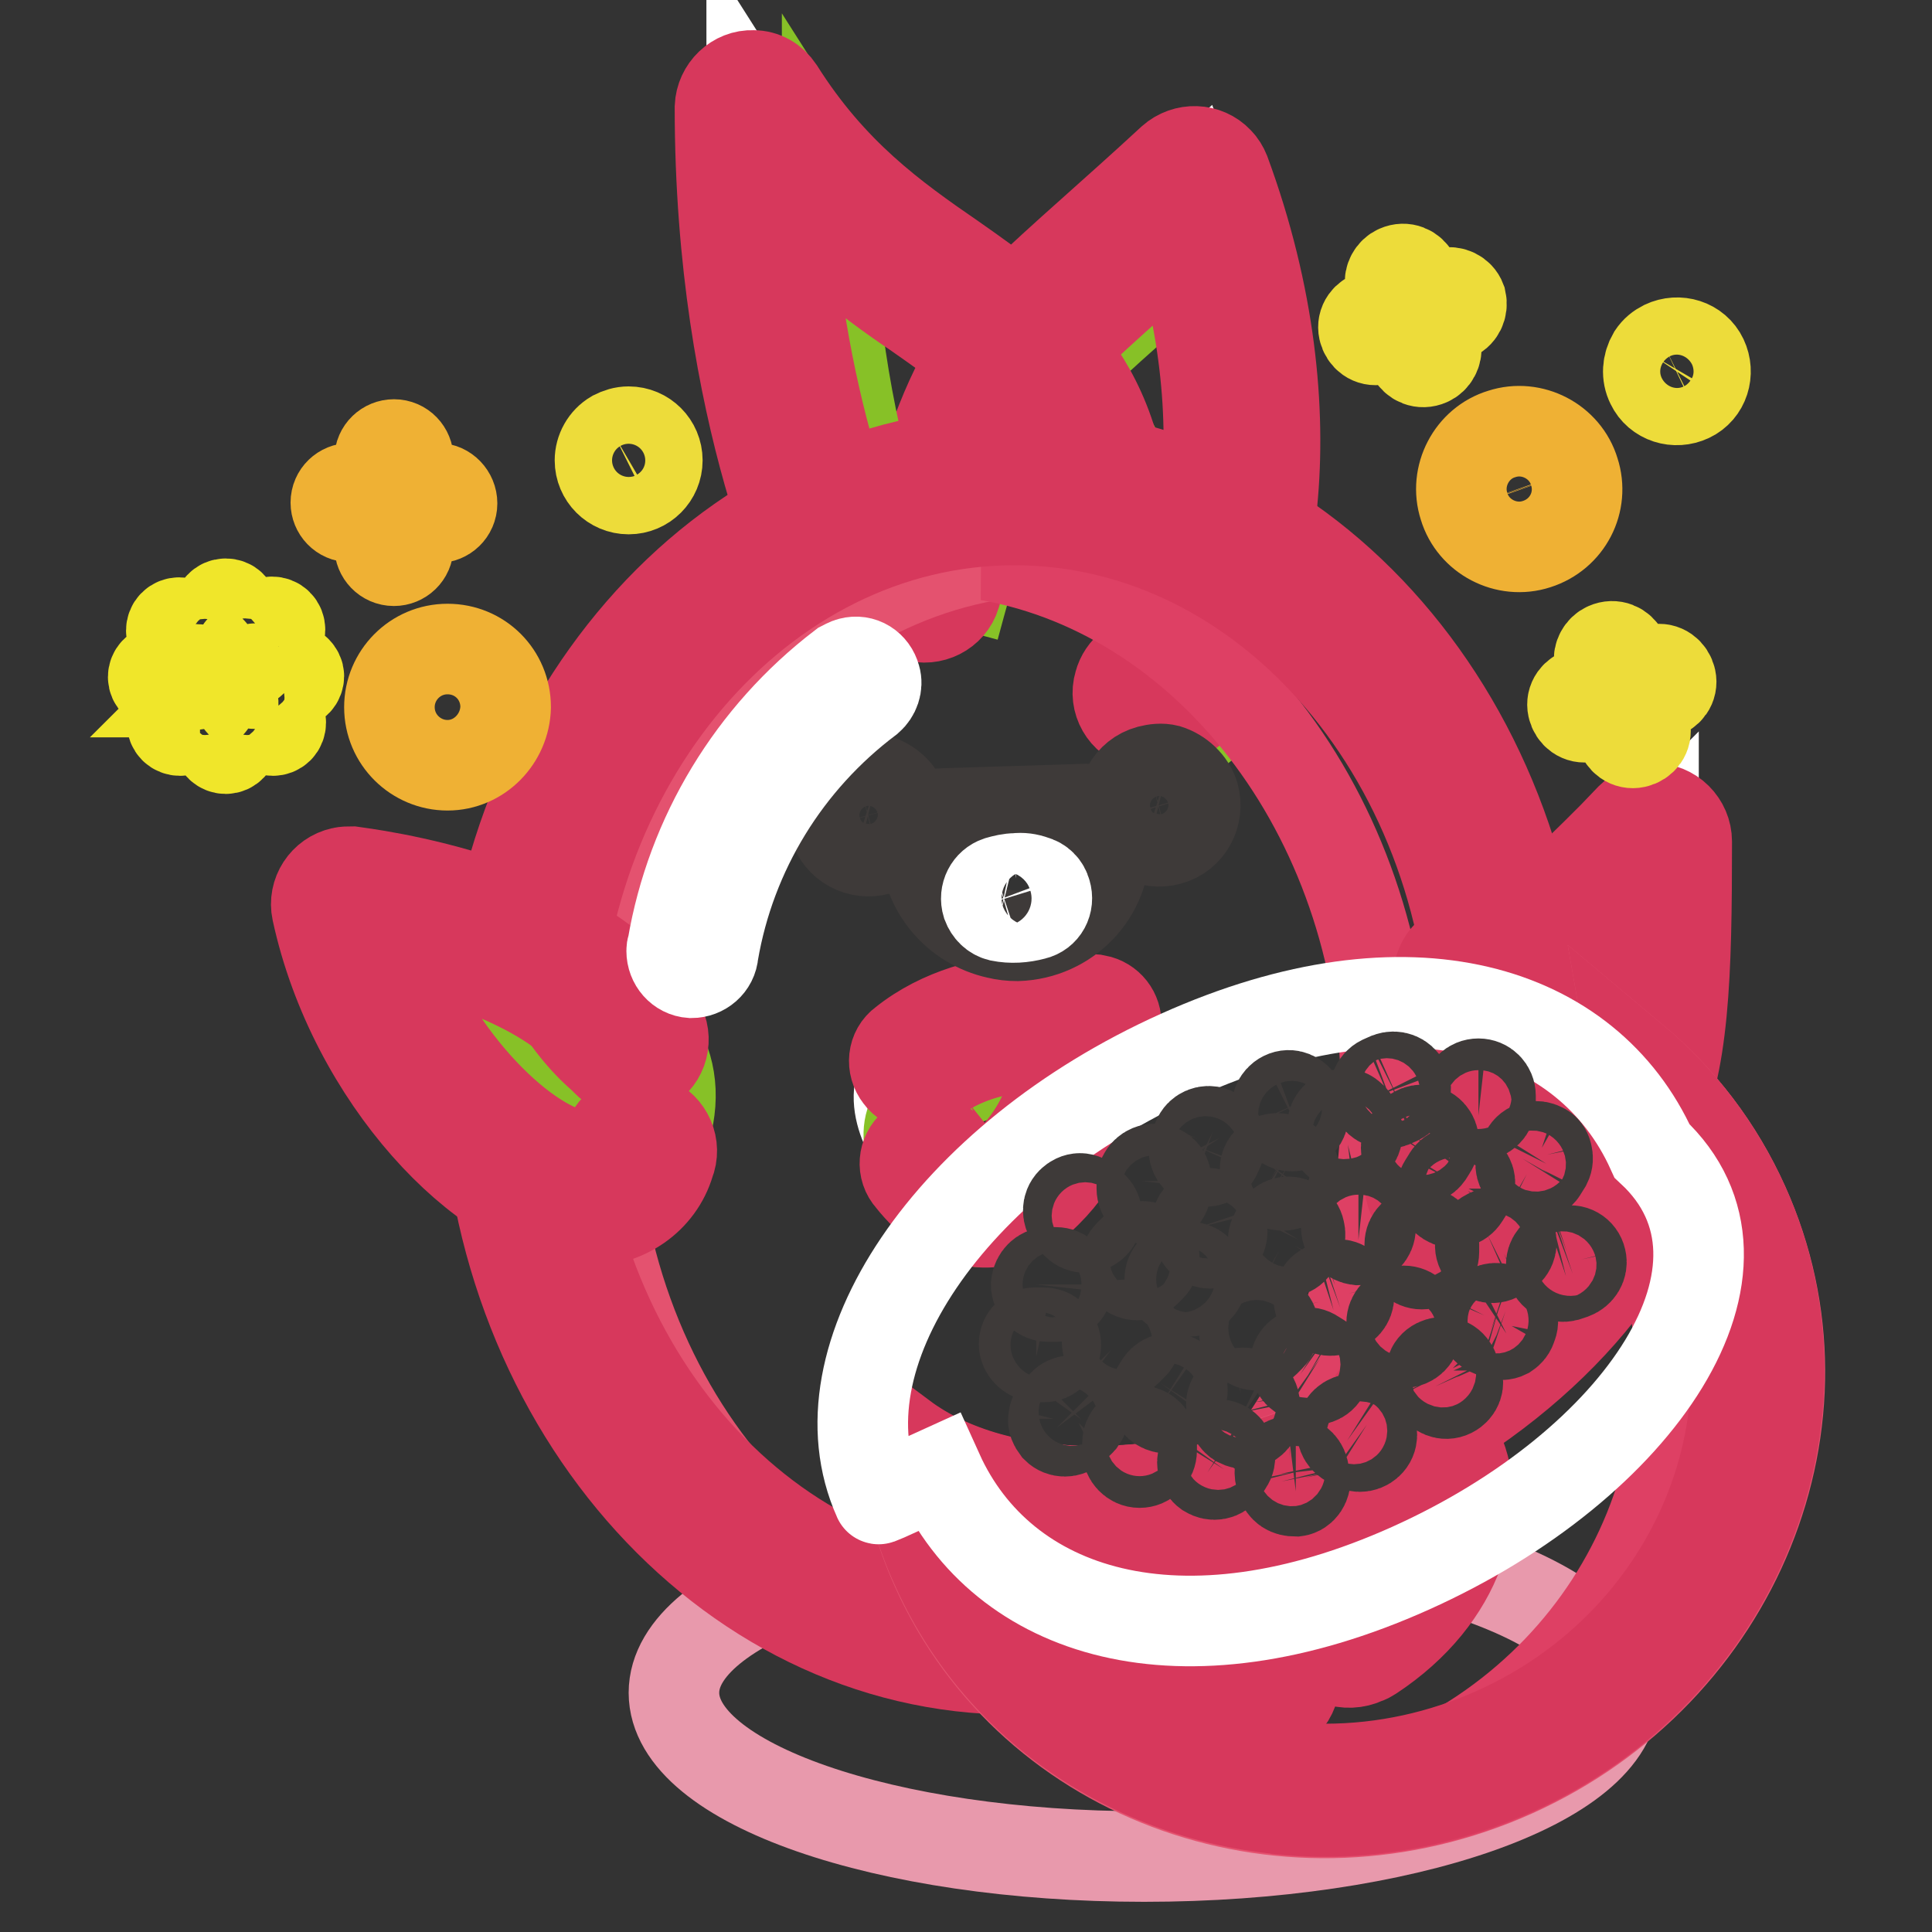
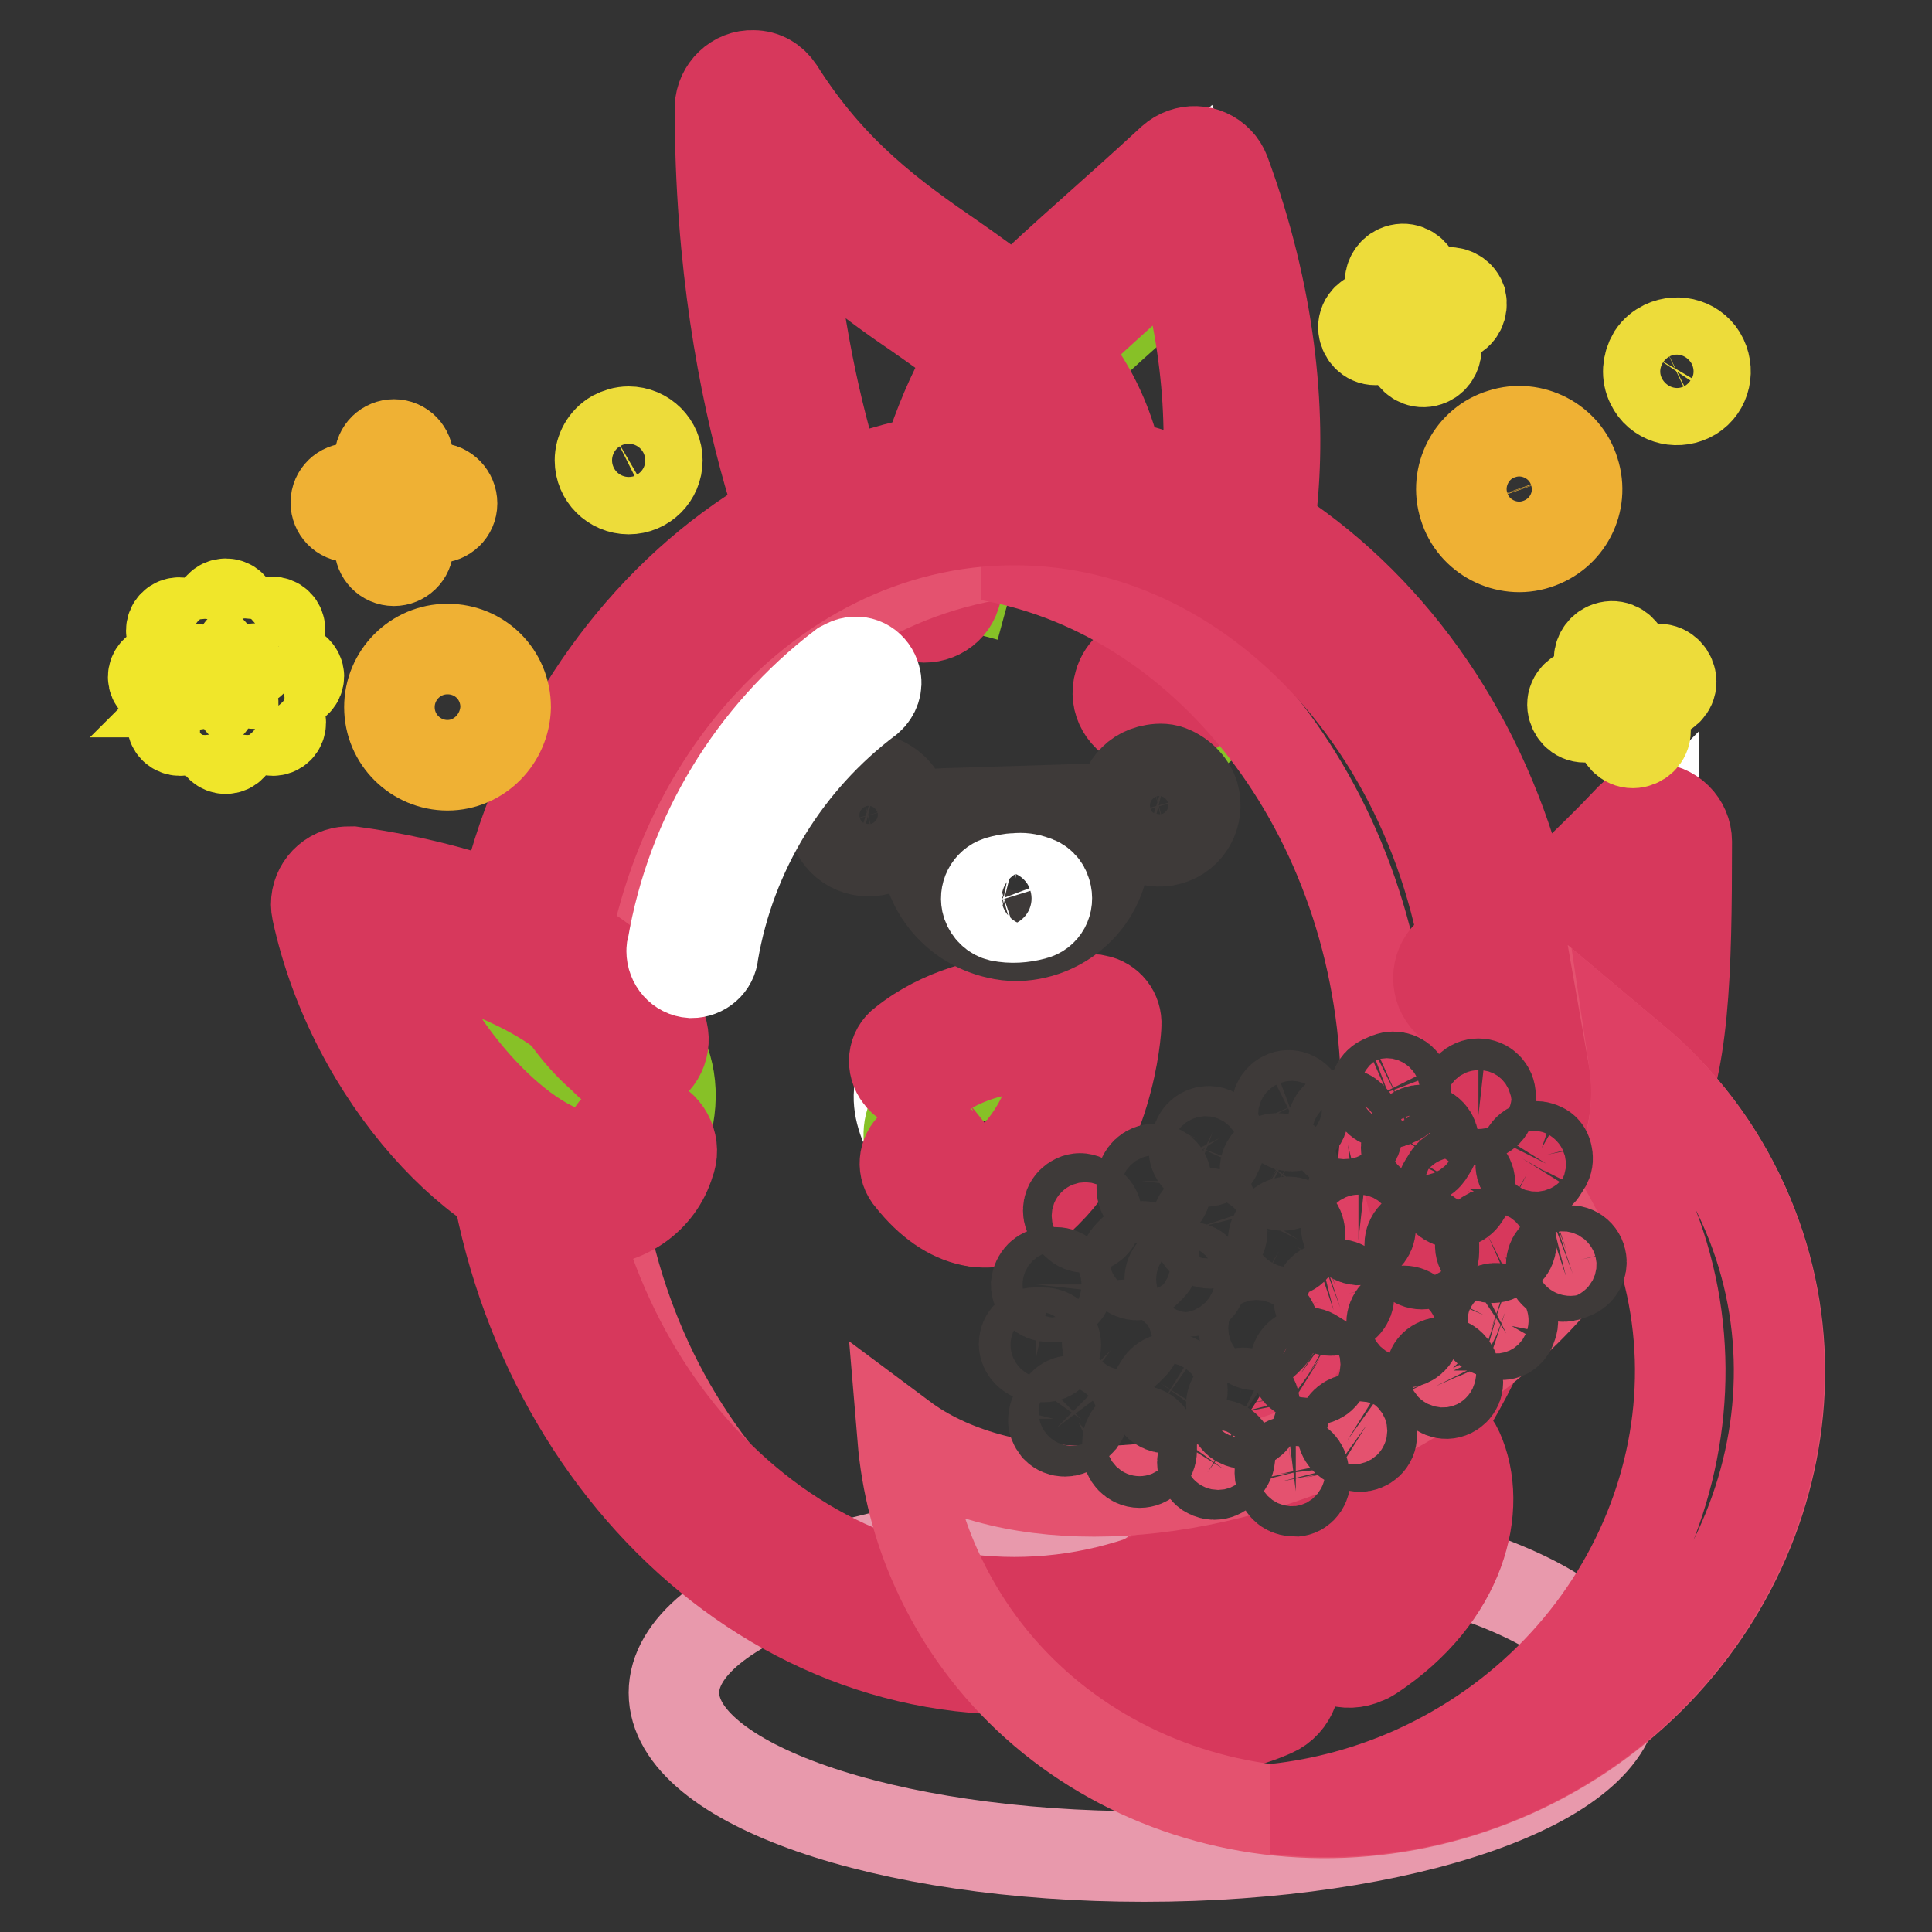
<svg xmlns="http://www.w3.org/2000/svg" version="1.1" x="0px" y="0px" viewBox="0 0 256 256" enable-background="new 0 0 256 256" xml:space="preserve">
  <rect x="0" y="0" width="256" height="256" fill="#333333" stroke="none" />
  <g>
    <path stroke-width="12" fill-opacity="0" stroke="#e899ac" d="M89.3,224.3c0,12,27.9,21.7,62.3,21.7s62.3-9.7,62.3-21.7s-27.9-21.7-62.3-21.7S89.3,212.3,89.3,224.3 L89.3,224.3z" />
    <path stroke-width="12" fill-opacity="0" stroke="#ffffff" d="M152.4,91.7c5.9,1.6,20.4-27.5,5.7-67.3c-25.2,23.3-26.8,19.8-35.8,53.3" />
    <path stroke-width="12" fill-opacity="0" stroke="#87c127" d="M156.4,97.3c5.9,1.6,20.4-27.5,5.7-67.3c-25.2,23.2-26.7,19.8-35.7,53.2" />
    <path stroke-width="12" fill-opacity="0" stroke="#d7385c" d="M152.9,96.1c-0.5,0-1.1-0.1-1.6-0.2c-2.3-0.6-3.7-3-3-5.3c0.5-1.9,2.2-3.2,4.2-3.2c4-3,12.8-25,3.7-55.3 l-5.7,5c-15.1,13.5-16.8,14.9-23.9,41.7c-0.7,2.3-3.2,3.5-5.4,2.8c-2.1-0.7-3.4-2.9-2.9-5c7.8-29.3,10.7-31.8,26.6-46 c2.9-2.6,6.4-5.7,10.4-9.4c1.8-1.6,4.5-1.5,6.1,0.2c0.4,0.4,0.7,0.9,0.9,1.4c12.1,32.8,5.6,60.6-3,69.8 C157.7,94.7,155.4,95.9,152.9,96.1z" />
-     <path stroke-width="12" fill-opacity="0" stroke="#ffffff" d="M112.4,79c0,0-12.8-24.2-12.8-64.8c18.4,29,45.5,24.5,45.5,59.1" />
-     <path stroke-width="12" fill-opacity="0" stroke="#87c127" d="M121.3,81.9c0,0-11.7-22.2-11.7-59.5c16.9,26.6,41.8,22.5,41.8,54.2" />
+     <path stroke-width="12" fill-opacity="0" stroke="#ffffff" d="M112.4,79c0,0-12.8-24.2-12.8-64.8" />
    <path stroke-width="12" fill-opacity="0" stroke="#d7385c" d="M112.4,83.3c-1.6,0-3-0.9-3.8-2.3c-0.5-1-13.2-25.6-13.2-66.8c0.1-2.4,2.1-4.3,4.4-4.2 c1.4,0,2.6,0.7,3.4,1.9c7,11.1,15.1,16.9,23.1,22.4c11.8,8.3,23,16.2,23,39c0,2.4-1.9,4.3-4.3,4.3c-2.4,0-4.3-1.9-4.3-4.3 c0-18.3-8.1-24-19.4-31.9c-6.1-4.1-11.8-8.7-17-14c2.2,31.1,11.7,49.4,11.8,49.6c1.1,2.1,0.3,4.7-1.9,5.8c0,0,0,0,0,0 C113.7,83.1,113.1,83.3,112.4,83.3L112.4,83.3z" />
    <path stroke-width="12" fill-opacity="0" stroke="#ffffff" d="M194.9,129.5c7.1,0,17.3-11.2,24.2-18.1c0,36.3-1.7,45.4-28.1,45.4" />
-     <path stroke-width="12" fill-opacity="0" stroke="#87c127" d="M200.8,135.7c5.5,0,13.5-8.8,19-14.2c0,28.4-1.3,35.6-22,35.6" />
    <path stroke-width="12" fill-opacity="0" stroke="#ffffff" d="M68.8,140.6c0,42.1,29.3,76.2,65.5,76.2c36.2,0,65.6-34.1,65.6-76.2c0,0,0,0,0,0 c0-42.1-29.4-76.2-65.6-76.2C98.2,64.5,68.8,98.6,68.8,140.6L68.8,140.6z" />
    <path stroke-width="12" fill-opacity="0" stroke="#e4526f" d="M78.3,145.7c0,40.2,27.8,72.9,62.1,72.9c34.3,0,62.1-32.6,62.1-72.9c0-40.3-27.8-72.9-62.1-72.9 C106.1,72.8,78.3,105.4,78.3,145.7z" />
    <path stroke-width="12" fill-opacity="0" stroke="#de4064" d="M140.4,72.8c-3.2,0-6.3,0.3-9.4,0.8c29.8,5.3,52.7,35.6,52.7,72c0,36.5-22.8,66.7-52.7,72 c3.1,0.6,6.3,0.8,9.4,0.8c34.3,0,62.1-32.6,62.1-72.9C202.5,105.4,174.7,72.8,140.4,72.8z" />
    <path stroke-width="12" fill-opacity="0" stroke="#d7385c" d="M134.4,221.2c-38.6,0-70-36.2-70-80.6S95.7,60,134.4,60c38.7,0,70,36.2,70,80.6S173.1,221.2,134.4,221.2z  M134.4,68.9c-33.7,0-61.1,32.2-61.1,71.7c0,39.5,27.4,71.7,61.1,71.7c33.7,0,61.1-32.2,61.1-71.7 C195.5,101.1,168.1,68.9,134.4,68.9L134.4,68.9z" />
    <path stroke-width="12" fill-opacity="0" stroke="#ffffff" d="M46.3,119.8c6.5,30.4,37.9,50.9,39.6,27.7C87.6,124.3,46.3,119.8,46.3,119.8z" />
    <path stroke-width="12" fill-opacity="0" stroke="#87c127" d="M57.6,124.4c5.1,23.9,29.8,40.1,31.2,21.8C90.1,128,57.6,124.4,57.6,124.4z" />
    <path stroke-width="12" fill-opacity="0" stroke="#d7385c" d="M191.1,161.1c-2.4,0-4.3-1.9-4.3-4.3c0-2.4,1.9-4.3,4.3-4.3c0,0,0,0,0,0c19.3,0,23.1-3.1,23.6-30.6 c-7.3,7.1-13.7,12-19.8,12c-2.4,0-4.3-1.9-4.3-4.3c0-2.4,1.9-4.3,4.3-4.3l0,0c4.5,0,13.5-9.1,18.9-14.5l2.3-2.4 c1.7-1.7,4.4-1.7,6.1,0c0.8,0.8,1.3,1.9,1.3,3.1C223.5,146.7,222.2,161.1,191.1,161.1z" />
    <path stroke-width="12" fill-opacity="0" stroke="#ffffff" d="M134.8,157c9.1-7.3,9.8-21.5,9.8-21.5s-14-2.3-23.1,5c-4.4,3.6-2,9.2,1.5,13.6 C126.7,158.6,130.7,160.4,134.8,157z" />
    <path stroke-width="12" fill-opacity="0" stroke="#87c127" d="M134,160.4c7.9-6.4,8.6-18.7,8.6-18.7s-12.2-2-20.1,4.4c-3.8,3.1-1.8,8,1.3,11.9 C126.9,161.8,130.5,163.3,134,160.4z" />
    <path stroke-width="12" fill-opacity="0" stroke="#d7385c" d="M120.7,156.2c-1.2-1.3-1-3.3,0.3-4.4s3.3-1,4.4,0.3c0.1,0.1,0.1,0.2,0.2,0.2c4,5,6.2,3.2,7.3,2.4 c5.5-4.4,7.5-12,8.3-16.2c-4.2-0.2-12.1,0.2-17.6,4.6c-1.4,1.1-3.4,0.9-4.4-0.5c-1.1-1.4-0.9-3.4,0.5-4.4c10.1-8.1,25-5.7,25.6-5.7 c1.6,0.3,2.7,1.7,2.6,3.3c0,0.6-0.9,15.7-11,23.8C131.7,163.7,125.6,162.4,120.7,156.2z M77.8,161.8h-1.2 c-12.4-1-29.8-18.9-34.6-41.1c-0.5-2.3,1-4.6,3.3-5.1c0.4-0.1,0.9-0.1,1.3-0.1c1.3,0.2,31.8,3.7,40.9,20.4c1,2.2,0.1,4.7-2.1,5.7 c-2,0.9-4.3,0.2-5.5-1.6c-4.6-8.3-18.4-12.9-27.8-14.9c5.6,15.8,18,27.4,25.1,28.1c1.6,0.3,3.2-0.7,3.5-2.3 c0.9-2.2,3.4-3.3,5.6-2.4c2.2,0.9,3.3,3.4,2.4,5.6C87.3,158.8,82.8,161.9,77.8,161.8L77.8,161.8z" />
    <path stroke-width="12" fill-opacity="0" stroke="#3e3a39" d="M119.7,106.7c0.7,2.5-0.7,5.2-3.3,5.9c-2.5,0.7-5.2-0.7-5.9-3.3s0.7-5.2,3.3-5.9c0.8-0.2,1.6-0.3,2.4-0.1 C117.8,103.8,119.2,105,119.7,106.7z M158.2,105.4c0.7,2.5-0.7,5.2-3.3,5.9c-2.5,0.7-5.2-0.7-5.9-3.3c-0.7-2.5,0.7-5.2,3.3-5.9 c0.8-0.2,1.6-0.3,2.4-0.1C156.3,102.5,157.7,103.8,158.2,105.4z M132.2,123.7c-5.5-1.2-9.5-6-9.6-11.6v-1.9c0-1.3,1-2.4,2.3-2.4 c0,0,0,0,0,0l19.1-0.6c1.3,0,2.4,1,2.4,2.3c0,0,0,0,0,0v2.3c0.2,6.6-5,12-11.6,12.2C133.9,124,133,123.9,132.2,123.7z" />
    <path stroke-width="12" fill-opacity="0" stroke="#ffffff" d="M134.6,116.4c-0.8,0-1.6,0.2-2.3,0.4c-1.2,0.4-1.9,1.7-1.5,3c0.3,0.8,0.9,1.4,1.7,1.6 c1.5,0.3,3,0.2,4.5-0.2c1.3-0.3,2-1.6,1.6-2.9c-0.2-0.8-0.8-1.4-1.6-1.6C136.2,116.4,135.4,116.3,134.6,116.4z" />
    <path stroke-width="12" fill-opacity="0" stroke="#eddc3a" d="M218.8,50.9c0.9,1.9,3.2,2.6,5.1,1.7c1.9-0.9,2.6-3.2,1.7-5.1c-0.9-1.9-3.2-2.6-5.1-1.7 c-0.6,0.3-1.1,0.7-1.5,1.3C218.3,48.3,218.2,49.7,218.8,50.9z M191.6,38.8l-3.2,1l-1-3.2c-0.4-0.8-1.3-1.2-2.2-0.8 c-0.7,0.3-1.1,1.1-1,1.8l1,3.2l-3.2,1c-0.9,0.2-1.5,1-1.3,1.9c0.2,0.9,1,1.5,1.9,1.3c0.1,0,0.2-0.1,0.3-0.1l3.2-1.1l1,3.2 c0.4,0.8,1.3,1.2,2.2,0.8c0.7-0.3,1.1-1.1,1-1.8l-1-3.2l3.2-0.9c0.9-0.3,1.3-1.2,1.1-2.1C193.3,39,192.4,38.6,191.6,38.8 L191.6,38.8z M219.3,88.8l-3.2,1l-1-3.2c-0.4-0.8-1.3-1.2-2.2-0.8c-0.7,0.3-1.1,1.1-1,1.8l1,3.2l-3.2,1c-0.9,0.2-1.5,1-1.3,1.9 c0.2,0.9,1,1.5,1.9,1.3c0.1,0,0.2-0.1,0.3-0.1l3.2-1l1,3.2c0.2,0.9,1,1.5,1.9,1.3c0.9-0.2,1.5-1,1.3-1.9c0-0.1-0.1-0.2-0.1-0.3 l-1-3.3l3.2-1c0.9-0.2,1.5-1,1.3-1.9c-0.2-0.9-1-1.5-1.9-1.3C219.5,88.7,219.4,88.7,219.3,88.8L219.3,88.8z" />
    <path stroke-width="12" fill-opacity="0" stroke="#efb134" d="M203.6,72.1c-4,1.3-8.4-1-9.6-5c-1.3-4,1-8.4,5-9.6c4-1.3,8.4,1,9.6,5C209.9,66.5,207.7,70.8,203.6,72.1z  M200.2,61.1c-2,0.6-3.2,2.8-2.5,4.9c0.7,2,2.8,3.2,4.9,2.5c2-0.6,3.2-2.8,2.5-4.9C204.4,61.6,202.2,60.4,200.2,61.1 C200.2,61.1,200.2,61.1,200.2,61.1z" />
    <path stroke-width="12" fill-opacity="0" stroke="#eddc3a" d="M79.5,61c0,2.1,1.7,3.8,3.8,3.8c2.1,0,3.8-1.7,3.8-3.8c0-2.1-1.7-3.8-3.8-3.8c-0.7,0-1.3,0.2-1.9,0.5 C80.2,58.4,79.5,59.7,79.5,61z" />
    <path stroke-width="12" fill-opacity="0" stroke="#efb134" d="M58,64.7h-3.9v-3.9c0-1-0.8-1.9-1.9-1.9c-1,0-1.9,0.8-1.9,1.9v3.9h-3.9c-1,0-1.9,0.8-1.9,1.9 c0,1,0.8,1.9,1.9,1.9h3.9v3.9c0,1,0.8,1.9,1.9,1.9c1,0,1.9-0.8,1.9-1.9v-3.8H58c1,0,1.9-0.8,1.9-1.9C59.9,65.6,59,64.7,58,64.7 L58,64.7z M59.3,101.4c-4.2,0-7.7-3.4-7.7-7.7c0-4.2,3.4-7.7,7.7-7.7s7.7,3.4,7.7,7.7l0,0C66.9,97.9,63.5,101.4,59.3,101.4z  M59.3,89.8c-2.1,0-3.9,1.7-3.9,3.9c0,2.1,1.7,3.9,3.9,3.9c2.1,0,3.9-1.7,3.9-3.9l0,0C63.2,91.5,61.4,89.8,59.3,89.8z" />
    <path stroke-width="12" fill-opacity="0" stroke="#f0e62a" d="M24.5,82.8c-0.4-0.4-1.1-0.4-1.5,0c0,0,0,0,0,0c-0.4,0.4-0.4,1.1,0,1.5l3.4,3.4c0.4,0.4,1.1,0.4,1.5,0 c0.4-0.4,0.4-1.1,0-1.5c0,0,0,0,0,0L24.5,82.8z M33.5,91.7c-0.4-0.4-1.1-0.4-1.5,0c-0.4,0.4-0.4,1.1,0,1.5c0,0,0,0,0,0l3.4,3.3 c0.4,0.4,1.1,0.4,1.5,0c0.4-0.4,0.4-1.1,0-1.5l0,0L33.5,91.7z M32.7,87.9c0.3,0,0.5-0.1,0.7-0.3l3.4-3.4c0.4-0.4,0.4-1.1,0-1.5 c-0.4-0.4-1.1-0.4-1.5,0c0,0,0,0,0,0l-3.4,3.4c-0.4,0.4-0.4,1.1,0,1.5c0,0,0,0,0,0C32.1,87.9,32.4,88,32.7,87.9L32.7,87.9z  M26.5,91.7L23.1,95c-0.4,0.4-0.4,1.1,0,1.5c0.4,0.4,1.1,0.4,1.5,0l0,0l3.3-3.3c0.4-0.4,0.4-1.1,0-1.5s-1.1-0.4-1.5,0H26.5z  M27.1,89.7c0-0.6-0.5-1-1-1h-4.8c-0.6,0-1,0.5-1,1c0,0.6,0.5,1,1,1h4.6c0.6,0,1-0.4,1.1-1c0,0,0,0,0,0H27.1z M38.6,88.6h-4.8 c-0.6,0-1,0.5-1,1s0.5,1,1,1h4.8c0.6,0,1-0.5,1-1S39.1,88.6,38.6,88.6L38.6,88.6z M29.9,80c-0.6,0-1,0.5-1,1v4.7c0,0.6,0.5,1,1,1 c0.6,0,1-0.5,1-1V81C30.9,80.4,30.5,80,29.9,80z M29.9,92.5c-0.6,0-1,0.5-1,1v4.7c0,0.6,0.5,1,1,1c0.6,0,1-0.5,1-1l0,0v-4.7 C31,93,30.5,92.5,29.9,92.5C29.9,92.5,29.9,92.5,29.9,92.5z" />
    <path stroke-width="12" fill-opacity="0" stroke="#d7385c" d="M180.9,219.8c-2.5,1.2-5.5,0.1-6.6-2.4c-1.1-2.3-0.3-5,1.9-6.4c7.7-5.1,9.3-11.7,7.9-14.7 c-1.1-2.5,0-5.5,2.5-6.6c0,0,0,0,0,0c2.5-1.1,5.5,0,6.6,2.5c0,0,0,0,0,0c3.4,7.5,0.5,19.3-11.5,27.2 C181.4,219.6,181.2,219.7,180.9,219.8L180.9,219.8z M168.7,226.8c-13,5.8-21.4-2.4-25.4-6.3c-2-1.9-2-5.1-0.1-7.1 c1.9-2,5.1-2,7.1-0.1c5.8,5.7,9.1,6.6,14.3,4.3c2.5-1.1,5.5,0,6.6,2.5C172.3,222.7,171.2,225.7,168.7,226.8L168.7,226.8z" />
    <path stroke-width="12" fill-opacity="0" stroke="#e4526f" d="M216.5,140.4c3,17-13,38.1-38.6,49.7c-22.6,10.1-45.7,9.8-58.3,0.4c0.5,6,2,11.9,4.5,17.4 c12.7,28.2,46.9,40.2,76.5,26.9c29.5-13.3,43.2-46.9,30.5-75.1C227.7,152.1,222.7,145.6,216.5,140.4L216.5,140.4z" />
    <path stroke-width="12" fill-opacity="0" stroke="#de4064" d="M231,159.6c-3.3-7.4-8.3-14-14.5-19.2c0.7,4.7,0.3,9.5-1.4,13.9c1,1.7,1.9,3.5,2.8,5.3 c12.7,28.2-1,61.8-30.5,75.1c-5.8,2.6-12,4.3-18.4,5c10.8,1.2,21.7-0.5,31.6-5C230,221.4,243.7,187.7,231,159.6z" />
-     <path stroke-width="12" fill-opacity="0" stroke="#d7385c" d="M221.1,153.7c1.9,2.6,3.5,5.3,4.8,8.2c11.3,25.3-1,55.6-27.7,67.6c-7.1,3.2-14.8,4.9-22.6,4.9 c-19.8,0.3-37.9-11.1-46.3-29c-0.7-1.6-1.3-3.1-1.9-4.8c5.7,1.8,11.6,2.6,17.6,2.6c12.2-0.2,24.2-2.9,35.2-8 C201.4,185.6,216.8,169.6,221.1,153.7 M216.5,140.4c3,17-13,38.1-38.6,49.7c-10.3,4.8-21.5,7.4-32.9,7.5c-10.2,0-19.1-2.5-25.4-7.2 c0.5,6,2,11.9,4.5,17.3c9.2,20.4,29.6,32.3,51.4,32.3c8.6,0,17.1-1.9,25-5.4c29.5-13.2,43.2-46.9,30.5-75.1 C227.6,152.1,222.7,145.6,216.5,140.4L216.5,140.4z" />
-     <path stroke-width="12" fill-opacity="0" stroke="#ffffff" d="M124.3,195.1c8.5,18.8,32.1,26.4,62.6,12.7s48.3-40.1,32-55.3c-8.5-18.8-32.1-26.4-62.6-12.7 c-30.5,13.7-48.3,40.1-39.9,58.8C116.4,198.7,116.4,198.7,124.3,195.1z" />
    <path stroke-width="12" fill-opacity="0" stroke="#3e3a39" d="M199.6,176.7c-0.4,0.2-0.8,0.2-1.2,0l-0.9-0.3c-0.8-0.3-1.2-1.3-0.8-2.1c0.3-0.7,1.2-1.1,1.9-0.9l0.9,0.3 c0.8,0.3,1.2,1.3,0.8,2C200.2,176.2,199.9,176.5,199.6,176.7L199.6,176.7z M199.3,166.1l-0.9,0.4c-0.8,0.4-1.7,0-2.1-0.8 c-0.4-0.8,0-1.7,0.8-2.1l0,0l0.9-0.4c0.8-0.4,1.7,0,2.1,0.8S200.1,165.8,199.3,166.1L199.3,166.1z M192.3,184.5 c-0.8,0.4-1.7,0-2.1-0.8c0,0,0,0,0,0l-0.4-0.9c-0.4-0.8-0.2-1.7,0.6-2.1c0.8-0.4,1.7-0.2,2.1,0.6c0.1,0.1,0.1,0.2,0.1,0.3l0.4,0.9 C193.4,183.2,193.1,184.1,192.3,184.5L192.3,184.5z M178.9,147.9c0.3,0.2,0.6,0.6,0.7,1l0.2,1c0.2,0.8-0.4,1.7-1.2,1.8 c-0.8,0.2-1.7-0.4-1.8-1.2l0,0l-0.2-1c-0.2-0.8,0.4-1.7,1.2-1.8C178.1,147.5,178.6,147.6,178.9,147.9L178.9,147.9z M170.1,153.7 l0.8,0.5c0.7,0.5,0.9,1.5,0.4,2.2c-0.5,0.7-1.5,0.9-2.2,0.4l-0.8-0.5c-0.7-0.5-0.9-1.5-0.4-2.2 C168.4,153.5,169.3,153.3,170.1,153.7z M189.3,150c0.7,0.5,0.9,1.5,0.4,2.2l-0.5,0.8c-0.5,0.7-1.5,0.9-2.2,0.4 c-0.7-0.5-0.9-1.5-0.4-2.2l0.5-0.8C187.6,149.7,188.6,149.5,189.3,150z M161.6,150.8c0.2,0.4,0.2,0.8,0,1.2l-0.4,0.9 c-0.3,0.8-1.2,1.2-2,0.9c-0.8-0.3-1.2-1.2-0.9-2l0.4-0.9c0.3-0.8,1.2-1.2,2-0.9C161.1,150.2,161.4,150.5,161.6,150.8L161.6,150.8z  M172.2,146.1l0.4,0.9c0.3,0.8,0,1.7-0.8,2.1c-0.8,0.3-1.7,0-2.1-0.8l-0.4-0.9c-0.3-0.8,0-1.7,0.8-2.1 C170.9,144.9,171.8,145.3,172.2,146.1z M186.1,143.6c0.4,0.8,0,1.7-0.8,2.1c0,0,0,0,0,0l-0.9,0.4c-0.8,0.3-1.7,0-2.1-0.8 c-0.3-0.8,0-1.7,0.8-2.1l0.9-0.4C184.8,142.5,185.7,142.8,186.1,143.6L186.1,143.6z M172.2,163.1c0.1,0.4,0.1,0.8-0.1,1.2l-0.5,0.8 c-0.4,0.8-1.4,1-2.1,0.6c-0.8-0.4-1-1.4-0.6-2.1l0.5-0.9c0.4-0.8,1.4-1,2.1-0.6C171.8,162.2,172.1,162.6,172.2,163.1L172.2,163.1z  M161.6,161.9l0.3,0.9c0.2,0.8-0.2,1.7-1.1,1.9c-0.8,0.2-1.7-0.2-1.9-1.1l-0.3-0.9c-0.2-0.8,0.2-1.7,1.1-1.9 C160.5,160.6,161.4,161.1,161.6,161.9z M178.7,171.4c0.2,0.8-0.3,1.6-1.1,1.9l-0.9,0.3c-0.8,0.2-1.7-0.2-1.9-1.1 c-0.2-0.8,0.2-1.7,1.1-1.9l1-0.3C177.7,170,178.5,170.5,178.7,171.4L178.7,171.4z M205,153c0.1,0.4,0.1,0.8-0.1,1.2l-0.5,0.8 c-0.4,0.8-1.4,1-2.1,0.6c-0.8-0.4-1-1.4-0.6-2.1l0,0l0.5-0.8c0.4-0.8,1.4-1,2.1-0.6C204.6,152.2,204.9,152.5,205,153z M194.5,157.8 l-0.5,0.8c-0.5,0.8-1.4,1-2.2,0.5c-0.8-0.5-1-1.4-0.5-2.2l0.5-0.8c0.4-0.8,1.3-1.1,2.1-0.7c0.8,0.4,1.1,1.3,0.7,2.1 C194.6,157.6,194.6,157.7,194.5,157.8L194.5,157.8z M209.5,166.9c0.2,0.8-0.3,1.6-1.1,1.9l-0.9,0.3c-0.8,0.2-1.7-0.2-1.9-1.1 c-0.2-0.8,0.2-1.7,1.1-1.9l0.9-0.3C208.4,165.5,209.3,166,209.5,166.9C209.5,166.9,209.5,166.9,209.5,166.9L209.5,166.9z  M170.5,197.3c-0.3-0.2-0.6-0.6-0.7-1l-0.2-1c-0.1-0.9,0.5-1.6,1.4-1.7c0.8-0.1,1.5,0.4,1.7,1.2l0.2,1c0.2,0.8-0.4,1.7-1.2,1.8 C171.2,197.6,170.8,197.5,170.5,197.3L170.5,197.3z M179.3,191.4l-0.8-0.5c-0.7-0.5-0.9-1.5-0.4-2.2c0.5-0.7,1.5-0.9,2.2-0.4 l0.8,0.5c0.7,0.5,0.9,1.5,0.4,2.2C181,191.7,180,191.9,179.3,191.4z M160,195.1c-0.7-0.5-0.9-1.5-0.4-2.2l0.5-0.8 c0.5-0.7,1.5-0.9,2.2-0.4c0.7,0.5,0.9,1.5,0.4,2.2l0,0l-0.5,0.8C161.7,195.4,160.8,195.6,160,195.1C160,195.1,160,195.1,160,195.1z  M164.1,188.4c-0.3-0.2-0.6-0.6-0.7-1l-0.2-1c-0.2-0.8,0.4-1.7,1.2-1.8c0.8-0.2,1.7,0.4,1.8,1.2l0.2,1c0.2,0.8-0.4,1.7-1.2,1.8 C164.9,188.7,164.5,188.6,164.1,188.4L164.1,188.4z M173.1,182.6l-0.8-0.5c-0.7-0.5-0.9-1.5-0.4-2.2c0.5-0.7,1.5-0.9,2.2-0.4 l0.8,0.5c0.7,0.5,0.9,1.5,0.4,2.2S173.8,183,173.1,182.6z M153.7,186.3c-0.7-0.5-0.9-1.5-0.4-2.2l0.5-0.8c0.5-0.7,1.5-0.9,2.2-0.4 c0.7,0.5,0.9,1.5,0.4,2.2l-0.5,0.8C155.4,186.6,154.5,186.8,153.7,186.3C153.7,186.3,153.7,186.3,153.7,186.3z M164.9,176.7 c0-0.4,0.2-0.8,0.5-1.1l0.7-0.7c0.6-0.6,1.6-0.6,2.2,0c0.6,0.6,0.6,1.6,0,2.2l0,0l-0.7,0.7c-0.6,0.6-1.6,0.6-2.2,0 C165.1,177.5,164.9,177.1,164.9,176.7L164.9,176.7z M146.7,177.8c0-0.4,0.2-0.8,0.5-1.1l0.7-0.7c0.6-0.6,1.6-0.6,2.2,0 c0.6,0.6,0.6,1.6,0,2.2l-0.7,0.7c-0.6,0.6-1.6,0.6-2.2,0C146.8,178.6,146.7,178.2,146.7,177.8z M149.1,167.4c0-0.4,0.2-0.8,0.5-1.1 l0.7-0.7c0.6-0.6,1.6-0.6,2.2,0c0.6,0.6,0.6,1.6,0,2.2l0,0l-0.7,0.7c-0.6,0.6-1.6,0.6-2.2,0C149.3,168.2,149.1,167.8,149.1,167.4 L149.1,167.4z M178.4,162.7v-0.9c0-0.9,0.7-1.6,1.6-1.6c0.9,0,1.6,0.7,1.6,1.6v0.9c0,0.9-0.7,1.6-1.6,1.6 C179.1,164.2,178.4,163.5,178.4,162.7z M186.8,165.9v-1c0-0.9,0.7-1.6,1.6-1.6c0.9,0,1.6,0.7,1.6,1.6v1c0,0.9-0.7,1.6-1.6,1.6 C187.5,167.5,186.8,166.8,186.8,165.9z M194.3,146.2v-1c0-0.9,0.7-1.6,1.6-1.6c0.9,0,1.6,0.7,1.6,1.6v1c0,0.9-0.7,1.6-1.6,1.6 C195,147.7,194.3,147,194.3,146.2z M184.4,176.3v-1c0-0.9,0.7-1.6,1.6-1.6s1.6,0.7,1.6,1.6v1c0,0.9-0.7,1.6-1.6,1.6 S184.4,177.2,184.4,176.3z M155,169.5c0-0.9,0.7-1.6,1.6-1.6h1c0.9,0,1.6,0.7,1.6,1.6c0,0.9-0.7,1.6-1.6,1.6l0,0h-1 C155.7,171,155,170.3,155,169.5z M139.6,188c0-0.4,0.2-0.8,0.5-1.1l0.7-0.7c0.5-0.7,1.5-0.8,2.2-0.3c0.7,0.5,0.8,1.5,0.3,2.2 c-0.1,0.1-0.2,0.3-0.4,0.4l-0.7,0.7c-0.6,0.6-1.6,0.6-2.2,0C139.7,188.8,139.5,188.4,139.6,188L139.6,188z M149.4,192.2v-1 c0-0.9,0.7-1.6,1.6-1.6s1.6,0.7,1.6,1.6v1c0,0.9-0.7,1.6-1.6,1.6S149.4,193,149.4,192.2L149.4,192.2z M135.7,178.1 c0-0.9,0.7-1.6,1.6-1.5l0,0h1c0.9,0,1.6,0.7,1.6,1.6s-0.7,1.6-1.6,1.6h-1C136.4,179.6,135.7,178.9,135.7,178.1z M143.1,158.8 c0.4,0,0.8,0.2,1.1,0.5l0.7,0.7c0.6,0.6,0.6,1.6,0,2.2c-0.6,0.6-1.6,0.6-2.2,0l-0.7-0.7c-0.6-0.6-0.6-1.6,0-2.2 C142.3,159,142.7,158.8,143.1,158.8L143.1,158.8z M138.9,168.6h1c0.9,0,1.6,0.7,1.6,1.6c0,0.9-0.7,1.6-1.6,1.6h-1 c-0.9,0-1.6-0.7-1.6-1.6C137.4,169.3,138.1,168.6,138.9,168.6z M153,154.9c0.9,0,1.6,0.7,1.5,1.6l0,0v1c0,0.9-0.7,1.6-1.6,1.6 c-0.9,0-1.6-0.7-1.6-1.6v-1C151.4,155.6,152.1,154.9,153,154.9C153,154.9,153,154.9,153,154.9z" />
    <path stroke-width="12" fill-opacity="0" stroke="#ffffff" d="M112.7,87.8c1.5-0.4,2.9,0.5,3.3,2c0.3,1-0.1,2.1-0.9,2.8c-10.9,8.2-18.3,20.2-20.6,33.7 c-0.1,1.5-1.4,2.6-2.9,2.6c-1.5-0.1-2.6-1.4-2.6-2.9c0-0.2,0-0.3,0.1-0.5c2.5-14.8,10.6-28.1,22.5-37.2 C112,88.1,112.3,87.9,112.7,87.8z" />
  </g>
</svg>